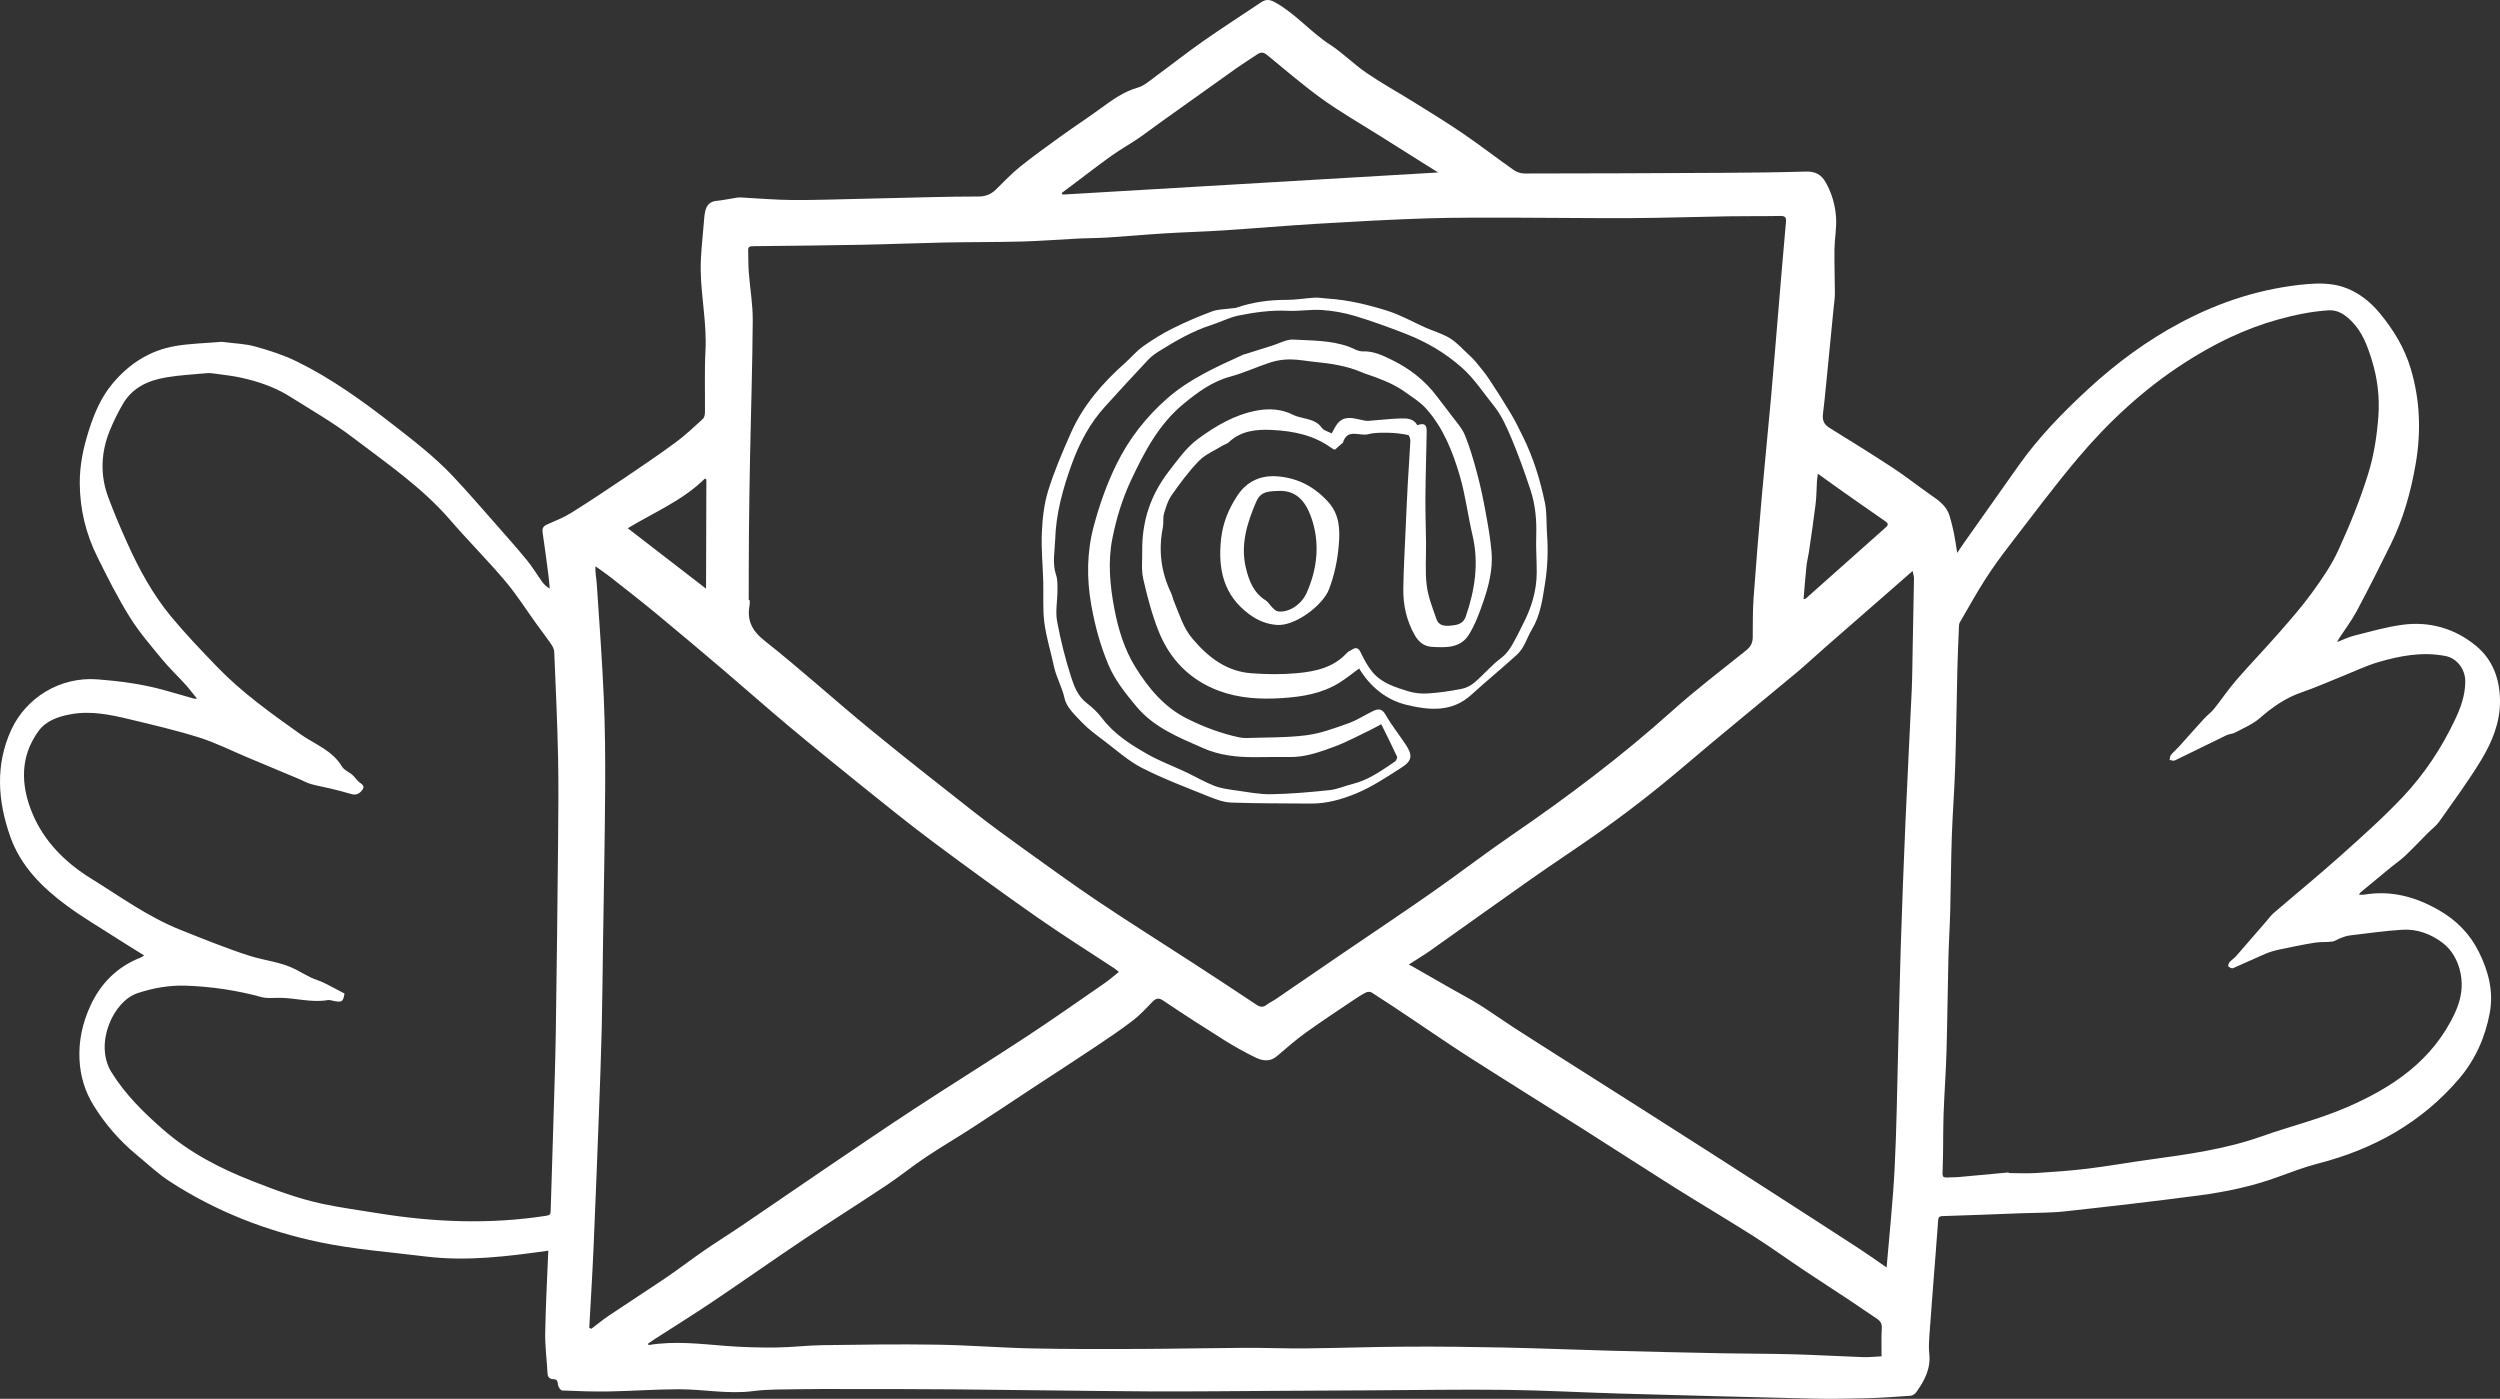
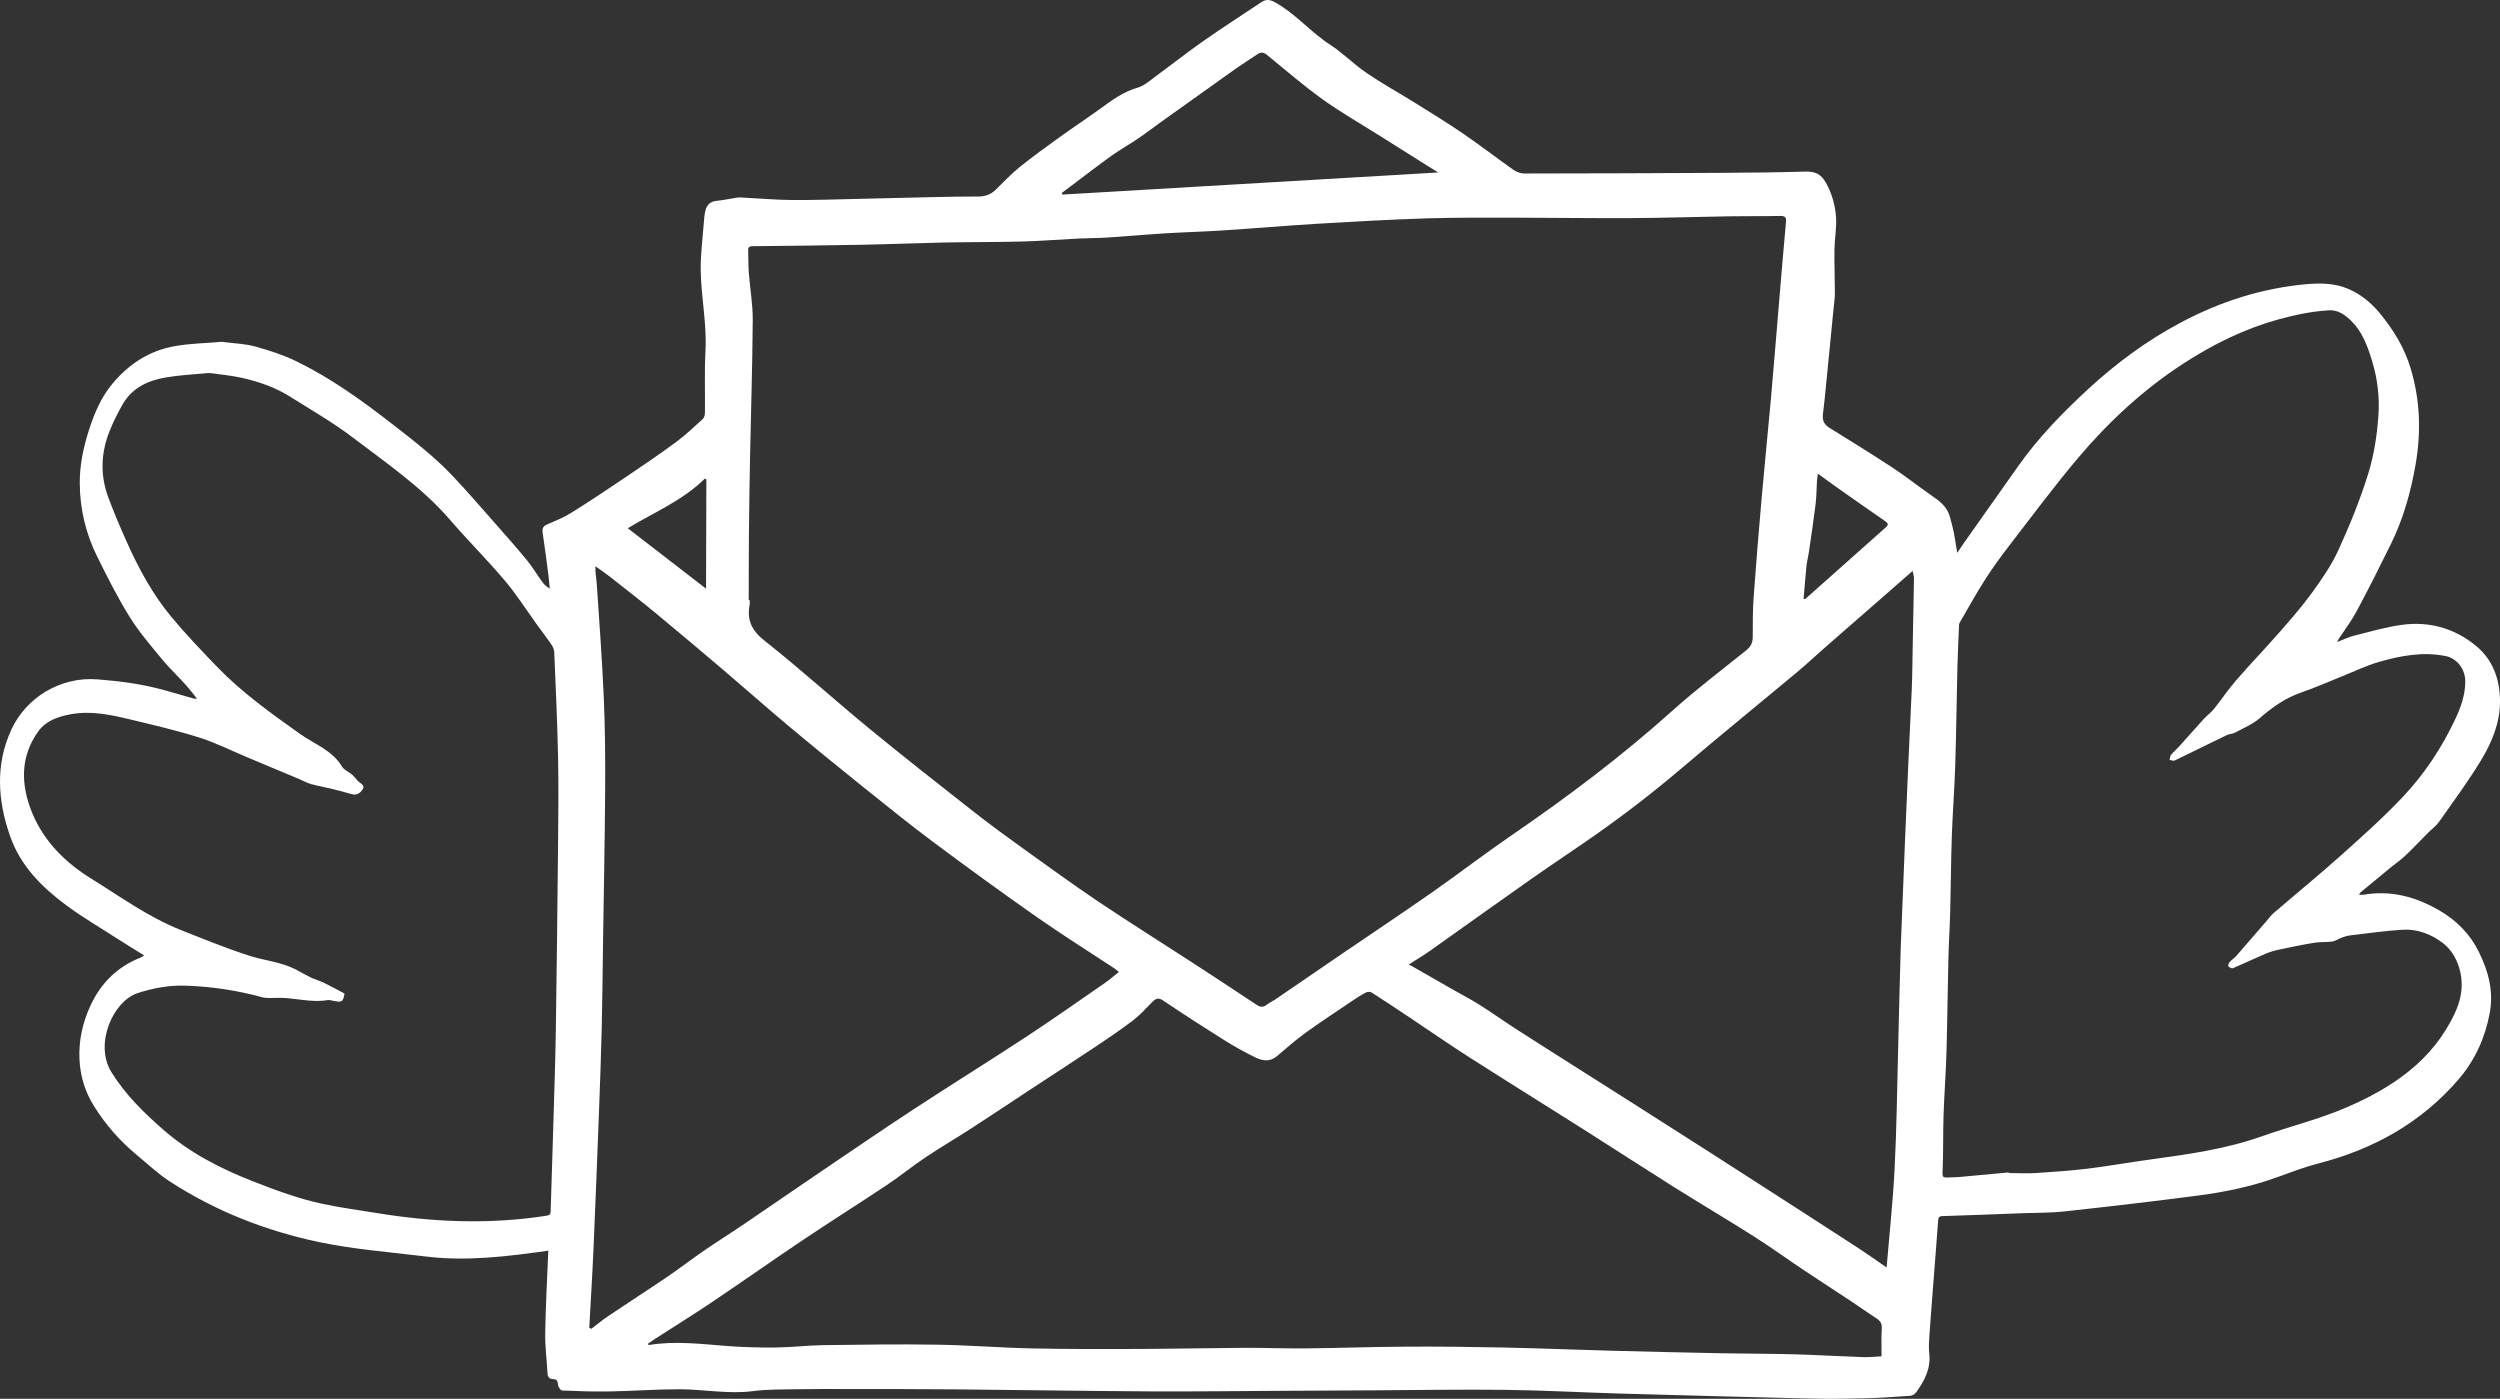
<svg xmlns="http://www.w3.org/2000/svg" width="84px" height="47px" viewBox="0 0 84 47" version="1.1">
  <rect x="0" y="0" width="84" height="47" fill="#333333" stroke="none" />
  <title>A2BDA4E9-5F60-4201-8B7A-2F2C1582569B</title>
  <g id="GOURMIBOX" stroke="none" stroke-width="1" fill="none" fill-rule="evenodd">
    <g transform="translate(-1167, -2356)" fill="#FFFFFF" id="service-client-blanc_ICON">
      <g transform="translate(1167, 2356)" id="service-client-blanc">
-         <path d="M18.423,42.023 C17.059,42.214 15.683,42.39 14.294,42.217 C13.108,42.069 11.91,41.983 10.744,41.739 C8.952,41.364 7.251,40.702 5.704,39.696 C5.307,39.439 4.958,39.106 4.591,38.803 C4.022,38.333 3.542,37.782 3.151,37.153 C2.855,36.676 2.698,36.161 2.671,35.596 C2.64,34.969 2.774,34.378 3.026,33.818 C3.372,33.052 3.93,32.487 4.721,32.176 C4.761,32.16 4.796,32.132 4.844,32.103 C4.54,31.913 4.249,31.736 3.962,31.552 C3.379,31.176 2.777,30.825 2.22,30.412 C1.405,29.807 0.693,29.097 0.343,28.104 C-0.08,26.904 -0.161,25.69 0.382,24.514 C0.871,23.456 2.008,22.725 3.285,22.827 C4.019,22.885 4.741,22.979 5.451,23.17 C5.806,23.265 6.158,23.373 6.512,23.473 C6.535,23.48 6.562,23.474 6.62,23.475 C6.477,23.3 6.358,23.139 6.223,22.991 C5.97,22.711 5.693,22.452 5.453,22.161 C5.073,21.697 4.673,21.239 4.358,20.731 C3.953,20.081 3.608,19.392 3.267,18.704 C2.886,17.935 2.687,17.118 2.68,16.247 C2.675,15.627 2.8,15.045 2.986,14.46 C3.167,13.891 3.395,13.352 3.778,12.892 C4.336,12.223 5.035,11.772 5.894,11.626 C6.399,11.541 6.916,11.53 7.428,11.487 C7.467,11.484 7.507,11.491 7.546,11.496 C7.892,11.542 8.248,11.551 8.58,11.644 C9.054,11.776 9.53,11.929 9.971,12.145 C11.127,12.711 12.168,13.461 13.184,14.251 C13.896,14.804 14.609,15.353 15.228,16.011 C15.709,16.522 16.168,17.054 16.632,17.58 C16.995,17.992 17.36,18.404 17.709,18.828 C17.893,19.053 18.042,19.307 18.212,19.543 C18.276,19.632 18.356,19.709 18.471,19.775 C18.458,19.636 18.449,19.496 18.431,19.358 C18.368,18.872 18.307,18.386 18.233,17.901 C18.211,17.757 18.248,17.681 18.381,17.623 C18.658,17.501 18.942,17.389 19.197,17.229 C19.818,16.842 20.427,16.434 21.034,16.025 C21.597,15.645 22.16,15.264 22.707,14.86 C23.028,14.623 23.32,14.346 23.616,14.076 C23.665,14.032 23.685,13.934 23.686,13.861 C23.694,13.169 23.667,12.476 23.704,11.786 C23.752,10.875 23.557,9.984 23.544,9.082 C23.536,8.56 23.607,8.037 23.646,7.514 C23.657,7.369 23.666,7.222 23.7,7.082 C23.746,6.897 23.853,6.772 24.066,6.75 C24.308,6.726 24.547,6.673 24.788,6.637 C24.846,6.629 24.906,6.636 24.965,6.639 C25.511,6.667 26.056,6.716 26.602,6.72 C27.325,6.726 28.049,6.7 28.773,6.684 C29.624,6.666 30.476,6.642 31.327,6.623 C31.842,6.613 32.356,6.601 32.871,6.603 C33.103,6.605 33.292,6.534 33.458,6.373 C33.723,6.114 33.978,5.842 34.265,5.61 C34.706,5.255 35.167,4.924 35.627,4.592 C36.082,4.265 36.551,3.956 37.005,3.626 C37.384,3.35 37.756,3.08 38.222,2.946 C38.458,2.879 38.662,2.687 38.869,2.536 C39.392,2.154 39.9,1.751 40.431,1.38 C41.07,0.933 41.725,0.511 42.373,0.078 C42.535,-0.03 42.658,-0.024 42.85,0.083 C43.537,0.465 44.038,1.081 44.693,1.503 C45.123,1.781 45.488,2.159 45.912,2.448 C46.43,2.802 46.981,3.105 47.514,3.437 C48.063,3.78 48.617,4.118 49.152,4.483 C49.729,4.878 50.282,5.306 50.854,5.708 C50.955,5.779 51.095,5.83 51.217,5.83 C53.456,5.828 55.695,5.82 57.934,5.807 C58.845,5.802 59.757,5.792 60.668,5.765 C60.985,5.756 61.19,5.85 61.353,6.143 C61.556,6.509 61.663,6.897 61.691,7.299 C61.715,7.654 61.643,8.014 61.638,8.371 C61.631,8.867 61.651,9.363 61.652,9.859 C61.652,10.018 61.627,10.176 61.611,10.335 C61.526,11.208 61.44,12.08 61.354,12.953 C61.322,13.27 61.293,13.587 61.252,13.902 C61.226,14.107 61.277,14.256 61.463,14.371 C62.182,14.816 62.901,15.261 63.608,15.725 C64.043,16.011 64.452,16.338 64.88,16.635 C65.149,16.821 65.412,17.007 65.509,17.343 C65.562,17.525 65.61,17.708 65.648,17.894 C65.69,18.099 65.718,18.308 65.762,18.577 C65.858,18.435 65.917,18.344 65.979,18.256 C66.591,17.389 67.204,16.523 67.816,15.656 C68.493,14.697 69.306,13.862 70.164,13.072 C71.111,12.199 72.14,11.439 73.281,10.834 C74.616,10.124 76.028,9.676 77.531,9.545 C77.918,9.511 78.337,9.519 78.702,9.633 C79.197,9.789 79.621,10.112 79.961,10.524 C80.419,11.08 80.789,11.68 81,12.385 C81.317,13.447 81.353,14.512 81.165,15.597 C81.005,16.527 80.753,17.426 80.338,18.273 C79.964,19.034 79.581,19.792 79.182,20.54 C79.012,20.858 78.789,21.149 78.591,21.452 C78.574,21.478 78.561,21.506 78.525,21.573 C78.743,21.49 78.917,21.403 79.103,21.357 C79.633,21.224 80.162,21.07 80.702,20.995 C81.628,20.867 82.488,21.113 83.204,21.709 C83.751,22.165 83.99,22.801 84,23.529 C84.009,24.273 83.735,24.929 83.369,25.535 C82.937,26.249 82.439,26.922 81.959,27.604 C81.858,27.748 81.707,27.857 81.581,27.983 C81.325,28.241 81.075,28.506 80.812,28.756 C80.664,28.896 80.494,29.011 80.336,29.14 C79.994,29.421 79.654,29.703 79.313,29.985 C79.299,29.997 79.292,30.017 79.263,30.062 C79.329,30.062 79.376,30.069 79.421,30.062 C80.322,29.908 81.14,30.122 81.929,30.571 C82.533,30.915 82.993,31.379 83.295,31.995 C83.61,32.635 83.791,33.308 83.655,34.038 C83.501,34.867 83.161,35.618 82.622,36.249 C81.363,37.722 79.749,38.616 77.89,39.094 C77.425,39.214 76.972,39.388 76.52,39.552 C75.665,39.864 74.779,40.048 73.883,40.167 C72.384,40.364 70.882,40.538 69.379,40.702 C68.895,40.755 68.403,40.747 67.915,40.765 C67.03,40.799 66.144,40.834 65.259,40.861 C65.128,40.865 65.127,40.942 65.12,41.03 C65.093,41.387 65.066,41.745 65.039,42.102 C64.969,43.01 64.896,43.917 64.831,44.824 C64.815,45.043 64.8,45.265 64.823,45.482 C64.88,45.993 64.659,46.399 64.379,46.787 C64.338,46.842 64.257,46.893 64.191,46.898 C63.698,46.933 63.205,46.967 62.711,46.981 C62.118,46.997 61.525,47.007 60.933,46.994 C58.767,46.943 56.602,46.885 54.436,46.824 C53.155,46.787 51.875,46.714 50.595,46.699 C49.096,46.681 47.598,46.707 46.099,46.715 C45.062,46.721 44.025,46.727 42.988,46.732 C41.509,46.739 40.03,46.759 38.551,46.75 C36.385,46.737 34.219,46.701 32.053,46.682 C30.878,46.671 29.703,46.674 28.528,46.672 C27.947,46.671 27.366,46.668 26.786,46.678 C26.291,46.687 25.792,46.678 25.303,46.741 C24.474,46.849 23.658,46.681 22.836,46.679 C22.052,46.678 21.268,46.738 20.483,46.752 C19.951,46.762 19.418,46.743 18.886,46.72 C18.835,46.718 18.756,46.6 18.749,46.529 C18.737,46.412 18.722,46.342 18.586,46.339 C18.465,46.337 18.402,46.27 18.396,46.136 C18.374,45.687 18.311,45.239 18.319,44.791 C18.334,43.875 18.385,42.96 18.423,42.023 Z M25.157,20.163 C25.167,20.163 25.179,20.163 25.189,20.163 C25.189,20.217 25.197,20.272 25.188,20.323 C25.089,20.843 25.263,21.192 25.697,21.534 C26.89,22.477 28.018,23.502 29.194,24.468 C30.349,25.418 31.527,26.341 32.703,27.264 C33.26,27.701 33.832,28.119 34.407,28.532 C35.234,29.127 36.059,29.725 36.904,30.293 C37.937,30.986 38.991,31.647 40.034,32.324 C40.766,32.8 41.497,33.279 42.224,33.763 C42.348,33.845 42.446,33.851 42.563,33.759 C42.651,33.69 42.756,33.645 42.849,33.582 C43.57,33.09 44.288,32.595 45.009,32.104 C46.042,31.399 47.083,30.706 48.108,29.99 C49.018,29.354 49.9,28.674 50.816,28.047 C52.685,26.766 54.49,25.407 56.18,23.891 C56.978,23.175 57.832,22.524 58.669,21.854 C58.819,21.734 58.889,21.606 58.892,21.418 C58.896,20.973 58.889,20.526 58.921,20.083 C59.002,18.956 59.096,17.829 59.194,16.704 C59.291,15.598 59.405,14.493 59.504,13.387 C59.594,12.38 59.674,11.372 59.759,10.365 C59.841,9.398 59.92,8.431 60.008,7.465 C60.023,7.304 59.983,7.253 59.82,7.256 C59.246,7.267 58.671,7.258 58.097,7.268 C56.995,7.285 55.893,7.322 54.79,7.329 C53.522,7.336 52.254,7.315 50.987,7.314 C49.97,7.314 48.953,7.305 47.937,7.337 C46.723,7.376 45.511,7.444 44.299,7.516 C43.225,7.58 42.152,7.674 41.079,7.743 C40.434,7.785 39.787,7.801 39.141,7.841 C38.503,7.88 37.865,7.939 37.226,7.98 C36.897,8.001 36.566,7.998 36.237,8.015 C35.604,8.046 34.973,8.098 34.34,8.115 C33.476,8.138 32.611,8.131 31.747,8.148 C30.817,8.167 29.887,8.206 28.957,8.224 C27.736,8.247 26.515,8.259 25.294,8.272 C25.187,8.273 25.133,8.298 25.138,8.416 C25.149,8.661 25.14,8.907 25.159,9.151 C25.2,9.688 25.296,10.223 25.292,10.759 C25.282,12.285 25.232,13.811 25.202,15.337 C25.185,16.208 25.172,17.079 25.164,17.951 C25.157,18.688 25.159,19.426 25.157,20.163 Z M67.492,39.394 C67.493,39.401 67.495,39.408 67.496,39.415 C67.8,39.416 68.104,39.433 68.406,39.414 C68.986,39.378 69.567,39.337 70.143,39.267 C70.834,39.183 71.52,39.059 72.21,38.965 C73.485,38.789 74.759,38.618 75.982,38.185 C76.927,37.85 77.91,37.611 78.827,37.216 C80.369,36.553 81.739,35.645 82.486,34.034 C82.687,33.602 82.772,33.156 82.671,32.682 C82.587,32.283 82.39,31.926 82.084,31.689 C81.696,31.389 81.222,31.208 80.719,31.239 C80.128,31.276 79.54,31.361 78.951,31.431 C78.85,31.443 78.75,31.48 78.654,31.515 C78.556,31.55 78.465,31.622 78.365,31.636 C78.171,31.663 77.969,31.642 77.776,31.674 C77.374,31.739 76.974,31.822 76.576,31.907 C76.416,31.941 76.256,31.988 76.106,32.052 C75.746,32.206 75.392,32.377 75.03,32.531 C74.991,32.548 74.909,32.508 74.873,32.469 C74.855,32.449 74.884,32.362 74.915,32.326 C74.98,32.252 75.069,32.199 75.134,32.125 C75.473,31.739 75.807,31.349 76.144,30.96 C76.226,30.865 76.3,30.76 76.394,30.679 C77.146,30.032 77.915,29.405 78.654,28.743 C79.369,28.104 80.088,27.463 80.745,26.766 C81.46,26.007 82.036,25.135 82.486,24.187 C82.679,23.779 82.833,23.361 82.833,22.892 C82.834,22.493 82.56,22.119 82.172,22.043 C81.399,21.89 80.649,22.032 79.914,22.247 C79.492,22.37 79.091,22.566 78.68,22.73 C78.234,22.908 77.795,23.105 77.342,23.26 C76.805,23.444 76.359,23.752 75.935,24.124 C75.698,24.332 75.39,24.459 75.107,24.611 C75.018,24.66 74.903,24.66 74.81,24.704 C74.229,24.984 73.653,25.273 73.072,25.552 C73.027,25.573 72.957,25.541 72.899,25.534 C72.913,25.477 72.911,25.407 72.944,25.366 C73.028,25.264 73.131,25.178 73.22,25.08 C73.498,24.772 73.771,24.46 74.051,24.154 C74.157,24.037 74.291,23.943 74.389,23.821 C74.644,23.503 74.872,23.161 75.138,22.854 C75.601,22.32 76.093,21.811 76.559,21.279 C76.946,20.837 77.337,20.393 77.682,19.918 C78.011,19.464 78.338,18.993 78.569,18.486 C78.949,17.655 79.296,16.803 79.568,15.931 C79.764,15.304 79.867,14.635 79.914,13.977 C79.958,13.353 79.886,12.722 79.696,12.108 C79.545,11.617 79.374,11.149 79.005,10.785 C78.797,10.58 78.564,10.408 78.244,10.427 C77.662,10.462 77.097,10.582 76.534,10.738 C75.401,11.053 74.361,11.57 73.381,12.203 C72.028,13.078 70.85,14.169 69.812,15.4 C69.011,16.351 68.268,17.351 67.508,18.336 C67.221,18.708 66.944,19.09 66.691,19.487 C66.394,19.953 66.126,20.439 65.847,20.918 C65.831,20.945 65.824,20.981 65.823,21.013 C65.804,21.479 65.781,21.944 65.769,22.409 C65.743,23.519 65.73,24.63 65.695,25.739 C65.671,26.517 65.609,27.292 65.582,28.069 C65.553,28.919 65.549,29.769 65.527,30.619 C65.513,31.15 65.479,31.68 65.466,32.211 C65.441,33.254 65.432,34.298 65.402,35.342 C65.382,36.045 65.328,36.748 65.304,37.451 C65.284,38.053 65.297,38.657 65.274,39.259 C65.262,39.573 65.242,39.572 65.543,39.56 C65.628,39.556 65.714,39.557 65.8,39.55 C66.364,39.499 66.928,39.446 67.492,39.394 Z M11.576,33.383 C11.526,33.661 11.496,33.682 11.228,33.635 C11.156,33.623 11.081,33.591 11.014,33.603 C10.45,33.701 9.9,33.518 9.341,33.527 C9.157,33.53 8.964,33.55 8.792,33.503 C7.96,33.276 7.116,33.149 6.255,33.119 C5.693,33.099 5.164,33.193 4.626,33.368 C3.794,33.639 3.162,35.082 3.742,36.021 C4.212,36.781 4.832,37.387 5.49,37.961 C6.373,38.732 7.396,39.26 8.482,39.685 C9.257,39.989 10.035,40.28 10.848,40.452 C11.442,40.578 12.044,40.658 12.643,40.756 C14.544,41.067 16.447,41.148 18.358,40.849 C18.475,40.831 18.499,40.797 18.502,40.696 C18.531,39.727 18.564,38.756 18.592,37.786 C18.623,36.729 18.66,35.673 18.676,34.616 C18.708,32.528 18.73,30.441 18.751,28.354 C18.76,27.377 18.771,26.4 18.751,25.424 C18.726,24.248 18.672,23.073 18.622,21.898 C18.618,21.809 18.566,21.713 18.514,21.636 C18.362,21.414 18.196,21.202 18.039,20.984 C17.686,20.496 17.363,19.982 16.975,19.523 C16.382,18.821 15.729,18.17 15.128,17.474 C14.179,16.373 12.988,15.564 11.849,14.697 C11.183,14.19 10.451,13.772 9.741,13.324 C9.234,13.005 8.671,12.815 8.09,12.688 C7.807,12.626 7.518,12.596 7.231,12.556 C7.14,12.543 7.046,12.53 6.955,12.538 C6.496,12.58 6.034,12.604 5.581,12.681 C4.992,12.78 4.459,13.015 4.136,13.561 C3.969,13.845 3.822,14.144 3.696,14.449 C3.391,15.19 3.357,15.95 3.636,16.705 C3.825,17.215 4.038,17.715 4.26,18.211 C4.66,19.104 5.125,19.964 5.749,20.717 C6.235,21.303 6.763,21.854 7.291,22.402 C8.127,23.269 9.102,23.963 10.078,24.658 C10.564,25.004 11.162,25.204 11.494,25.76 C11.565,25.879 11.729,25.939 11.84,26.036 C11.93,26.115 11.993,26.229 12.089,26.295 C12.232,26.394 12.256,26.454 12.139,26.584 C12.048,26.685 11.941,26.722 11.801,26.679 C11.568,26.608 11.331,26.55 11.094,26.492 C10.879,26.44 10.659,26.405 10.447,26.344 C10.309,26.304 10.181,26.23 10.047,26.174 C9.47,25.932 8.893,25.69 8.316,25.449 C7.774,25.222 7.246,24.955 6.689,24.779 C5.922,24.538 5.137,24.356 4.355,24.168 C3.707,24.013 3.053,23.875 2.38,23.998 C1.961,24.074 1.549,24.214 1.295,24.562 C0.669,25.422 0.696,26.374 1.08,27.311 C1.474,28.27 2.198,28.985 3.054,29.515 C4.035,30.122 4.977,30.81 6.058,31.241 C6.824,31.545 7.589,31.859 8.372,32.111 C8.893,32.278 9.451,32.321 9.947,32.579 C10.113,32.666 10.274,32.763 10.443,32.844 C10.584,32.911 10.737,32.951 10.877,33.019 C11.108,33.132 11.334,33.256 11.576,33.383 Z M21.772,45.149 C21.779,45.164 21.786,45.179 21.794,45.194 C22.67,45.047 23.542,45.157 24.416,45.225 C24.968,45.268 25.523,45.281 26.077,45.276 C26.604,45.27 27.131,45.204 27.658,45.197 C28.932,45.179 30.207,45.161 31.481,45.181 C32.549,45.197 33.615,45.285 34.683,45.307 C35.877,45.333 37.072,45.329 38.266,45.325 C39.454,45.32 40.642,45.294 41.83,45.287 C42.509,45.284 43.189,45.313 43.869,45.306 C44.99,45.295 46.112,45.254 47.233,45.248 C48.321,45.241 49.41,45.254 50.498,45.276 C51.719,45.302 52.938,45.352 54.159,45.385 C55.394,45.418 56.629,45.445 57.864,45.47 C58.662,45.486 59.46,45.482 60.258,45.504 C61.036,45.526 61.813,45.572 62.59,45.599 C62.797,45.607 63.005,45.583 63.22,45.573 C63.221,45.246 63.208,44.94 63.228,44.637 C63.239,44.47 63.177,44.382 63.049,44.298 C62.75,44.104 62.46,43.896 62.163,43.699 C61.655,43.362 61.143,43.034 60.637,42.696 C60.065,42.314 59.507,41.91 58.927,41.541 C58.039,40.978 57.133,40.443 56.243,39.884 C55.229,39.246 54.226,38.592 53.215,37.952 C51.93,37.138 50.638,36.336 49.357,35.517 C48.683,35.086 48.026,34.629 47.36,34.185 C46.938,33.903 46.515,33.621 46.087,33.348 C46.041,33.318 45.948,33.321 45.897,33.347 C45.75,33.422 45.61,33.511 45.474,33.604 C44.937,33.966 44.396,34.32 43.871,34.699 C43.534,34.942 43.221,35.218 42.904,35.488 C42.67,35.687 42.419,35.646 42.185,35.532 C41.832,35.361 41.487,35.168 41.153,34.96 C40.458,34.524 39.768,34.08 39.088,33.622 C38.93,33.516 38.841,33.541 38.724,33.66 C38.512,33.875 38.308,34.103 38.07,34.285 C37.671,34.591 37.254,34.873 36.836,35.152 C36.144,35.615 35.444,36.066 34.748,36.523 C34.058,36.977 33.372,37.437 32.679,37.886 C32.158,38.224 31.621,38.538 31.104,38.883 C30.66,39.18 30.244,39.519 29.799,39.816 C28.865,40.439 27.914,41.037 26.981,41.662 C25.961,42.346 24.958,43.055 23.939,43.74 C23.287,44.179 22.619,44.593 21.958,45.019 C21.894,45.06 21.834,45.106 21.772,45.149 Z M19.799,44.612 C19.821,44.624 19.844,44.637 19.866,44.649 C20.064,44.5 20.256,44.341 20.461,44.203 C21.108,43.768 21.764,43.347 22.409,42.909 C22.835,42.619 23.244,42.303 23.669,42.011 C24.088,41.723 24.52,41.455 24.941,41.169 C25.865,40.542 26.784,39.907 27.709,39.28 C28.716,38.598 29.721,37.911 30.739,37.245 C31.985,36.43 33.25,35.645 34.494,34.828 C35.379,34.247 36.244,33.636 37.115,33.034 C37.276,32.923 37.424,32.792 37.595,32.657 C37.533,32.608 37.49,32.568 37.442,32.536 C36.575,31.964 35.694,31.413 34.843,30.817 C33.667,29.994 32.506,29.149 31.355,28.291 C30.544,27.685 29.756,27.048 28.967,26.414 C28.132,25.743 27.301,25.067 26.48,24.379 C25.759,23.776 25.057,23.151 24.341,22.542 C23.582,21.897 22.821,21.254 22.053,20.619 C21.544,20.199 21.022,19.793 20.503,19.385 C20.342,19.259 20.172,19.145 20.006,19.026 C19.996,19.251 20.041,19.445 20.053,19.641 C20.138,20.914 20.233,22.188 20.288,23.462 C20.332,24.485 20.34,25.51 20.333,26.534 C20.322,28.263 20.287,29.991 20.261,31.72 C20.247,32.664 20.24,33.608 20.218,34.552 C20.195,35.502 20.16,36.452 20.124,37.402 C20.066,38.924 20.008,40.446 19.941,41.967 C19.903,42.849 19.847,43.73 19.799,44.612 Z M63.39,42.587 C63.485,41.447 63.604,40.357 63.659,39.263 C63.727,37.936 63.742,36.605 63.777,35.277 C63.807,34.127 63.828,32.977 63.865,31.827 C63.911,30.426 63.962,29.026 64.023,27.625 C64.087,26.146 64.167,24.668 64.234,23.188 C64.256,22.697 64.256,22.205 64.267,21.713 C64.282,20.956 64.298,20.198 64.31,19.441 C64.312,19.364 64.283,19.286 64.264,19.184 C63.939,19.468 63.645,19.725 63.352,19.982 C62.67,20.577 61.986,21.172 61.305,21.769 C60.991,22.043 60.688,22.33 60.367,22.597 C59.078,23.673 57.773,24.731 56.494,25.82 C55.545,26.627 54.56,27.385 53.541,28.098 C52.853,28.58 52.15,29.041 51.463,29.524 C50.326,30.323 49.199,31.134 48.065,31.936 C47.845,32.091 47.614,32.229 47.336,32.408 C47.4,32.442 47.435,32.459 47.469,32.479 C47.899,32.725 48.329,32.972 48.759,33.217 C49.075,33.398 49.398,33.565 49.706,33.758 C50.087,33.996 50.451,34.258 50.828,34.503 C51.377,34.858 51.929,35.208 52.481,35.558 C53.346,36.108 54.212,36.655 55.077,37.205 C55.895,37.725 56.712,38.247 57.528,38.769 C58.185,39.19 58.842,39.612 59.497,40.035 C60.485,40.671 61.473,41.307 62.458,41.948 C62.761,42.145 63.055,42.356 63.39,42.587 Z M35.675,6.483 C35.684,6.501 35.692,6.519 35.701,6.538 C39.892,6.291 44.083,6.045 48.323,5.795 C48.173,5.702 48.059,5.631 47.944,5.559 C47.402,5.218 46.859,4.877 46.317,4.535 C45.685,4.137 45.035,3.765 44.429,3.33 C43.787,2.868 43.185,2.347 42.572,1.846 C42.454,1.749 42.36,1.745 42.24,1.828 C42.006,1.989 41.763,2.136 41.531,2.301 C40.68,2.904 39.831,3.512 38.981,4.119 C38.73,4.299 38.485,4.488 38.23,4.661 C37.941,4.857 37.635,5.027 37.351,5.23 C36.907,5.547 36.476,5.883 36.04,6.21 C35.918,6.301 35.797,6.392 35.675,6.483 Z M61.08,15.916 C61.066,16.031 61.054,16.101 61.049,16.171 C61.034,16.43 61.035,16.69 61.003,16.946 C60.937,17.486 60.856,18.024 60.777,18.562 C60.754,18.718 60.712,18.872 60.696,19.029 C60.658,19.392 60.632,19.756 60.6,20.132 C60.654,20.121 60.663,20.121 60.667,20.118 C61.566,19.318 62.464,18.517 63.364,17.718 C63.467,17.627 63.438,17.578 63.337,17.508 C62.793,17.133 62.253,16.752 61.712,16.371 C61.514,16.232 61.319,16.088 61.08,15.916 Z M23.734,16.112 C23.718,16.101 23.702,16.09 23.686,16.079 C22.933,16.824 21.958,17.222 21.093,17.749 C21.983,18.437 22.849,19.105 23.723,19.779 C23.727,18.557 23.73,17.334 23.734,16.112 Z" id="Shape" />
-         <path d="M45.667,22.461 C45.433,22.631 45.222,22.804 44.992,22.946 C44.405,23.308 43.746,23.413 43.077,23.456 C42.359,23.502 41.645,23.467 40.962,23.214 C39.98,22.851 39.295,22.15 38.914,21.171 C38.697,20.615 38.544,20.028 38.411,19.443 C38.344,19.146 38.383,18.824 38.379,18.513 C38.367,17.517 38.657,16.635 39.267,15.844 C39.571,15.452 39.853,15.043 40.251,14.749 C40.843,14.312 41.479,13.94 42.205,13.799 C42.62,13.718 43.052,13.736 43.452,13.939 C43.548,13.987 43.656,14.013 43.761,14.039 C44.003,14.101 44.246,14.137 44.413,14.375 C44.479,14.47 44.631,14.502 44.745,14.563 C44.809,14.45 44.857,14.344 44.924,14.253 C45.144,13.96 45.436,14.041 45.724,14.104 C45.808,14.123 45.897,14.146 45.981,14.141 C46.339,14.117 46.697,14.069 47.054,14.06 C47.265,14.054 47.497,14.055 47.623,14.287 C47.846,14.204 47.94,14.261 47.937,14.492 C47.926,15.225 47.9,15.957 47.894,16.69 C47.89,17.21 47.909,17.729 47.915,18.249 C47.92,18.726 47.88,19.208 47.939,19.678 C47.987,20.063 48.139,20.437 48.267,20.808 C48.34,21.022 48.54,21.038 48.73,21.023 C48.944,21.005 49.164,20.967 49.246,20.727 C49.556,19.832 49.698,18.924 49.475,17.978 C49.321,17.319 49.239,16.641 49.051,15.994 C48.81,15.17 48.491,14.366 47.908,13.719 C47.714,13.504 47.455,13.347 47.217,13.176 C47.073,13.072 46.918,12.982 46.76,12.903 C46.584,12.816 46.4,12.746 46.217,12.675 C46.059,12.614 45.894,12.569 45.738,12.502 C45.242,12.291 44.719,12.214 44.19,12.161 C43.913,12.134 43.636,12.078 43.358,12.076 C43.139,12.074 42.911,12.106 42.701,12.173 C42.244,12.319 41.804,12.528 41.342,12.653 C40.726,12.819 40.235,13.183 39.757,13.578 C38.936,14.258 38.455,15.175 38.007,16.127 C37.71,16.759 37.51,17.417 37.376,18.092 C37.219,18.88 37.294,19.674 37.444,20.464 C37.577,21.158 37.783,21.825 38.152,22.42 C38.595,23.134 39.129,23.772 39.897,24.152 C40.454,24.428 41.033,24.648 41.641,24.776 C41.727,24.794 41.817,24.8 41.904,24.797 C42.569,24.773 43.24,24.789 43.897,24.704 C44.376,24.642 44.844,24.466 45.305,24.303 C45.591,24.202 45.851,24.027 46.127,23.895 C46.298,23.813 46.432,23.795 46.557,24.017 C46.758,24.372 47.02,24.693 47.244,25.037 C47.466,25.376 47.447,25.561 47.104,25.782 C46.602,26.104 46.096,26.443 45.549,26.667 C45.078,26.86 44.569,27.005 44.042,27 C43.153,26.991 42.263,26.998 41.374,26.967 C41.123,26.958 40.866,26.864 40.628,26.768 C39.87,26.462 39.1,26.174 38.372,25.803 C37.911,25.568 37.511,25.203 37.092,24.887 C36.836,24.694 36.574,24.504 36.354,24.273 C36.126,24.032 35.836,23.769 35.771,23.47 C35.688,23.09 35.492,22.764 35.413,22.393 C35.308,21.9 35.154,21.415 35.09,20.918 C35.031,20.463 35.066,19.995 35.053,19.532 C35.038,18.987 34.982,18.441 35.006,17.898 C35.027,17.424 35.079,16.937 35.218,16.488 C35.424,15.825 35.701,15.182 35.982,14.546 C36.398,13.608 37.056,12.857 37.812,12.187 C38.011,12.011 38.183,11.797 38.397,11.645 C38.713,11.42 39.046,11.213 39.391,11.04 C39.824,10.823 40.27,10.633 40.723,10.464 C40.925,10.388 41.156,10.393 41.374,10.362 C41.435,10.353 41.498,10.355 41.555,10.335 C42.098,10.149 42.654,10.074 43.227,10.076 C43.543,10.077 43.86,10.019 44.176,10.001 C44.317,9.994 44.46,10.023 44.602,10.032 C45.289,10.075 45.947,10.234 46.609,10.44 C47.057,10.581 47.449,10.806 47.867,10.994 C48.15,11.122 48.458,11.205 48.721,11.367 C48.96,11.514 49.152,11.739 49.364,11.932 C49.434,11.996 49.506,12.062 49.566,12.136 C49.724,12.33 49.889,12.521 50.028,12.73 C50.287,13.118 50.536,13.512 50.774,13.913 C50.922,14.161 51.048,14.423 51.176,14.683 C51.524,15.387 51.753,16.135 51.911,16.902 C51.98,17.241 51.954,17.599 51.98,17.949 C52.022,18.507 51.998,19.067 51.911,19.614 C51.828,20.138 51.759,20.671 51.47,21.152 C51.303,21.432 51.218,21.771 50.971,21.996 C50.467,22.456 49.938,22.887 49.434,23.347 C48.779,23.945 48.004,23.861 47.264,23.684 C46.591,23.523 46.045,23.086 45.667,22.461 Z M44.857,15.107 C44.861,15.108 44.839,15.109 44.822,15.101 C44.786,15.083 44.75,15.062 44.717,15.038 C44.127,14.616 43.448,14.482 42.75,14.447 C42.223,14.42 41.701,14.466 41.282,14.864 C41.229,14.914 41.148,14.931 41.084,14.97 C40.814,15.137 40.503,15.263 40.286,15.485 C39.943,15.834 39.65,16.237 39.366,16.64 C39.24,16.819 39.171,17.048 39.109,17.264 C39.068,17.404 39.103,17.565 39.074,17.71 C38.918,18.476 39.007,19.208 39.342,19.911 C39.389,20.01 39.409,20.121 39.452,20.223 C39.63,20.647 39.757,21.093 40.064,21.457 C40.593,22.083 41.208,22.559 42.041,22.621 C42.555,22.66 43.077,22.666 43.589,22.618 C44.2,22.561 44.805,22.432 45.256,21.938 C45.301,21.889 45.37,21.864 45.428,21.827 C45.567,21.739 45.646,21.769 45.723,21.929 C45.831,22.156 45.953,22.385 46.111,22.577 C46.421,22.954 46.876,23.09 47.316,23.226 C47.525,23.29 47.757,23.315 47.975,23.3 C48.351,23.276 48.728,23.221 49.099,23.148 C49.256,23.118 49.421,23.037 49.543,22.932 C49.85,22.67 50.114,22.352 50.435,22.111 C50.701,21.913 50.824,21.639 50.971,21.37 C51.041,21.243 51.098,21.11 51.166,20.982 C51.451,20.437 51.631,19.862 51.634,19.24 C51.636,18.832 51.603,18.423 51.617,18.015 C51.635,17.483 51.59,16.96 51.423,16.458 C51.23,15.875 51.023,15.294 50.785,14.728 C50.622,14.342 50.445,13.942 50.185,13.623 C49.838,13.195 49.541,12.727 49.117,12.351 C48.552,11.85 47.924,11.487 47.237,11.218 C46.674,10.998 46.104,10.791 45.525,10.616 C45.17,10.509 44.796,10.442 44.426,10.417 C44.044,10.39 43.657,10.461 43.273,10.443 C42.711,10.415 42.161,10.493 41.616,10.602 C41.301,10.666 41.004,10.824 40.694,10.923 C40.059,11.127 39.489,11.461 38.927,11.812 C38.8,11.891 38.677,11.984 38.574,12.093 C38.087,12.612 37.604,13.136 37.126,13.664 C36.621,14.221 36.271,14.878 36.016,15.582 C35.718,16.403 35.481,17.244 35.454,18.128 C35.441,18.525 35.35,18.923 35.485,19.323 C35.538,19.481 35.531,19.665 35.531,19.837 C35.53,20.184 35.457,20.541 35.518,20.874 C35.637,21.518 35.799,22.158 36,22.78 C36.098,23.083 36.227,23.4 36.505,23.616 C36.696,23.764 36.881,23.935 37.027,24.128 C37.442,24.676 38.003,25.028 38.579,25.353 C38.982,25.58 39.42,25.742 39.839,25.94 C40.159,26.091 40.467,26.273 40.795,26.401 C41.017,26.489 41.263,26.52 41.502,26.554 C41.905,26.611 42.312,26.693 42.715,26.686 C43.372,26.675 44.029,26.616 44.682,26.547 C44.942,26.519 45.192,26.404 45.449,26.341 C45.984,26.209 46.421,25.889 46.869,25.59 C46.912,25.56 46.957,25.459 46.939,25.42 C46.773,25.059 46.593,24.705 46.41,24.334 C46.262,24.411 46.132,24.485 45.997,24.55 C45.61,24.733 45.232,24.942 44.832,25.088 C44.355,25.263 43.872,25.442 43.35,25.436 C42.942,25.431 42.534,25.439 42.126,25.44 C41.538,25.443 40.96,25.374 40.416,25.133 C39.606,24.775 38.776,24.45 38.179,23.733 C37.817,23.298 37.462,22.857 37.241,22.331 C36.972,21.693 36.791,21.027 36.669,20.341 C36.509,19.446 36.516,18.556 36.749,17.683 C36.941,16.964 37.187,16.262 37.519,15.589 C37.942,14.73 38.521,13.998 39.224,13.382 C39.97,12.728 40.875,12.327 41.768,11.919 C41.799,11.905 41.834,11.9 41.866,11.89 C42.164,11.796 42.462,11.7 42.76,11.608 C42.992,11.536 43.229,11.397 43.457,11.41 C44.078,11.446 44.71,11.431 45.311,11.646 C45.47,11.703 45.633,11.813 45.79,11.806 C46.15,11.792 46.46,11.943 46.757,12.088 C47.354,12.379 47.88,12.779 48.285,13.326 C48.445,13.541 48.615,13.748 48.773,13.964 C48.93,14.177 49.122,14.379 49.22,14.619 C49.39,15.036 49.516,15.475 49.633,15.913 C49.745,16.332 49.834,16.759 49.913,17.186 C49.995,17.632 50.076,18.081 50.115,18.533 C50.166,19.123 50.021,19.693 49.83,20.243 C49.701,20.615 49.56,20.994 49.355,21.324 C49.066,21.787 48.575,21.76 48.105,21.734 C47.838,21.719 47.656,21.552 47.538,21.346 C47.262,20.864 47.142,20.327 47.151,19.772 C47.162,19.08 47.203,18.388 47.233,17.695 C47.254,17.212 47.275,16.728 47.302,16.244 C47.328,15.767 47.365,15.29 47.388,14.813 C47.391,14.746 47.35,14.623 47.313,14.616 C47.097,14.574 46.877,14.544 46.657,14.541 C46.427,14.537 46.188,14.533 45.969,14.59 C45.682,14.665 45.269,14.378 45.121,14.877 C45.119,14.887 45.099,14.892 45.089,14.901 C45.021,14.961 44.953,15.022 44.857,15.107 Z" id="Shape" />
-         <path d="M42.861,16.002 C43.551,16.041 44.121,16.317 44.614,16.849 C45.016,17.283 45.026,17.797 44.983,18.314 C44.941,18.818 44.839,19.317 44.654,19.801 C44.451,20.334 43.513,21.052 42.891,20.997 C42.543,20.966 42.263,20.85 41.982,20.644 C41.119,20.013 40.913,19.137 41.03,18.093 C41.091,17.547 41.297,17.074 41.58,16.647 C41.876,16.198 42.322,15.975 42.861,16.002 Z M42.909,16.497 C42.497,16.507 42.329,16.575 42.2,16.878 C41.904,17.572 41.679,18.289 41.857,19.063 C41.96,19.507 42.122,19.922 42.528,20.173 C42.613,20.225 42.666,20.331 42.741,20.404 C42.798,20.458 42.861,20.528 42.929,20.54 C43.273,20.6 43.719,20.335 43.903,19.921 C44.272,19.094 44.357,18.218 44.051,17.365 C43.851,16.811 43.524,16.451 42.909,16.497 Z" id="Shape" />
+         <path d="M18.423,42.023 C17.059,42.214 15.683,42.39 14.294,42.217 C13.108,42.069 11.91,41.983 10.744,41.739 C8.952,41.364 7.251,40.702 5.704,39.696 C5.307,39.439 4.958,39.106 4.591,38.803 C4.022,38.333 3.542,37.782 3.151,37.153 C2.855,36.676 2.698,36.161 2.671,35.596 C2.64,34.969 2.774,34.378 3.026,33.818 C3.372,33.052 3.93,32.487 4.721,32.176 C4.761,32.16 4.796,32.132 4.844,32.103 C4.54,31.913 4.249,31.736 3.962,31.552 C3.379,31.176 2.777,30.825 2.22,30.412 C1.405,29.807 0.693,29.097 0.343,28.104 C-0.08,26.904 -0.161,25.69 0.382,24.514 C0.871,23.456 2.008,22.725 3.285,22.827 C4.019,22.885 4.741,22.979 5.451,23.17 C5.806,23.265 6.158,23.373 6.512,23.473 C6.535,23.48 6.562,23.474 6.62,23.475 C6.477,23.3 6.358,23.139 6.223,22.991 C5.97,22.711 5.693,22.452 5.453,22.161 C5.073,21.697 4.673,21.239 4.358,20.731 C3.953,20.081 3.608,19.392 3.267,18.704 C2.886,17.935 2.687,17.118 2.68,16.247 C2.675,15.627 2.8,15.045 2.986,14.46 C3.167,13.891 3.395,13.352 3.778,12.892 C4.336,12.223 5.035,11.772 5.894,11.626 C6.399,11.541 6.916,11.53 7.428,11.487 C7.467,11.484 7.507,11.491 7.546,11.496 C7.892,11.542 8.248,11.551 8.58,11.644 C9.054,11.776 9.53,11.929 9.971,12.145 C11.127,12.711 12.168,13.461 13.184,14.251 C13.896,14.804 14.609,15.353 15.228,16.011 C15.709,16.522 16.168,17.054 16.632,17.58 C16.995,17.992 17.36,18.404 17.709,18.828 C17.893,19.053 18.042,19.307 18.212,19.543 C18.276,19.632 18.356,19.709 18.471,19.775 C18.458,19.636 18.449,19.496 18.431,19.358 C18.368,18.872 18.307,18.386 18.233,17.901 C18.211,17.757 18.248,17.681 18.381,17.623 C18.658,17.501 18.942,17.389 19.197,17.229 C19.818,16.842 20.427,16.434 21.034,16.025 C21.597,15.645 22.16,15.264 22.707,14.86 C23.028,14.623 23.32,14.346 23.616,14.076 C23.665,14.032 23.685,13.934 23.686,13.861 C23.694,13.169 23.667,12.476 23.704,11.786 C23.752,10.875 23.557,9.984 23.544,9.082 C23.536,8.56 23.607,8.037 23.646,7.514 C23.657,7.369 23.666,7.222 23.7,7.082 C23.746,6.897 23.853,6.772 24.066,6.75 C24.308,6.726 24.547,6.673 24.788,6.637 C24.846,6.629 24.906,6.636 24.965,6.639 C25.511,6.667 26.056,6.716 26.602,6.72 C27.325,6.726 28.049,6.7 28.773,6.684 C29.624,6.666 30.476,6.642 31.327,6.623 C31.842,6.613 32.356,6.601 32.871,6.603 C33.103,6.605 33.292,6.534 33.458,6.373 C33.723,6.114 33.978,5.842 34.265,5.61 C34.706,5.255 35.167,4.924 35.627,4.592 C36.082,4.265 36.551,3.956 37.005,3.626 C37.384,3.35 37.756,3.08 38.222,2.946 C38.458,2.879 38.662,2.687 38.869,2.536 C39.392,2.154 39.9,1.751 40.431,1.38 C41.07,0.933 41.725,0.511 42.373,0.078 C42.535,-0.03 42.658,-0.024 42.85,0.083 C43.537,0.465 44.038,1.081 44.693,1.503 C45.123,1.781 45.488,2.159 45.912,2.448 C46.43,2.802 46.981,3.105 47.514,3.437 C48.063,3.78 48.617,4.118 49.152,4.483 C49.729,4.878 50.282,5.306 50.854,5.708 C50.955,5.779 51.095,5.83 51.217,5.83 C53.456,5.828 55.695,5.82 57.934,5.807 C58.845,5.802 59.757,5.792 60.668,5.765 C60.985,5.756 61.19,5.85 61.353,6.143 C61.556,6.509 61.663,6.897 61.691,7.299 C61.715,7.654 61.643,8.014 61.638,8.371 C61.631,8.867 61.651,9.363 61.652,9.859 C61.652,10.018 61.627,10.176 61.611,10.335 C61.526,11.208 61.44,12.08 61.354,12.953 C61.322,13.27 61.293,13.587 61.252,13.902 C61.226,14.107 61.277,14.256 61.463,14.371 C62.182,14.816 62.901,15.261 63.608,15.725 C64.043,16.011 64.452,16.338 64.88,16.635 C65.149,16.821 65.412,17.007 65.509,17.343 C65.562,17.525 65.61,17.708 65.648,17.894 C65.69,18.099 65.718,18.308 65.762,18.577 C65.858,18.435 65.917,18.344 65.979,18.256 C66.591,17.389 67.204,16.523 67.816,15.656 C68.493,14.697 69.306,13.862 70.164,13.072 C71.111,12.199 72.14,11.439 73.281,10.834 C74.616,10.124 76.028,9.676 77.531,9.545 C77.918,9.511 78.337,9.519 78.702,9.633 C79.197,9.789 79.621,10.112 79.961,10.524 C80.419,11.08 80.789,11.68 81,12.385 C81.317,13.447 81.353,14.512 81.165,15.597 C81.005,16.527 80.753,17.426 80.338,18.273 C79.964,19.034 79.581,19.792 79.182,20.54 C79.012,20.858 78.789,21.149 78.591,21.452 C78.574,21.478 78.561,21.506 78.525,21.573 C78.743,21.49 78.917,21.403 79.103,21.357 C79.633,21.224 80.162,21.07 80.702,20.995 C81.628,20.867 82.488,21.113 83.204,21.709 C83.751,22.165 83.99,22.801 84,23.529 C84.009,24.273 83.735,24.929 83.369,25.535 C82.937,26.249 82.439,26.922 81.959,27.604 C81.858,27.748 81.707,27.857 81.581,27.983 C81.325,28.241 81.075,28.506 80.812,28.756 C80.664,28.896 80.494,29.011 80.336,29.14 C79.994,29.421 79.654,29.703 79.313,29.985 C79.299,29.997 79.292,30.017 79.263,30.062 C79.329,30.062 79.376,30.069 79.421,30.062 C80.322,29.908 81.14,30.122 81.929,30.571 C82.533,30.915 82.993,31.379 83.295,31.995 C83.61,32.635 83.791,33.308 83.655,34.038 C83.501,34.867 83.161,35.618 82.622,36.249 C81.363,37.722 79.749,38.616 77.89,39.094 C77.425,39.214 76.972,39.388 76.52,39.552 C75.665,39.864 74.779,40.048 73.883,40.167 C72.384,40.364 70.882,40.538 69.379,40.702 C68.895,40.755 68.403,40.747 67.915,40.765 C67.03,40.799 66.144,40.834 65.259,40.861 C65.128,40.865 65.127,40.942 65.12,41.03 C65.093,41.387 65.066,41.745 65.039,42.102 C64.969,43.01 64.896,43.917 64.831,44.824 C64.815,45.043 64.8,45.265 64.823,45.482 C64.88,45.993 64.659,46.399 64.379,46.787 C64.338,46.842 64.257,46.893 64.191,46.898 C63.698,46.933 63.205,46.967 62.711,46.981 C62.118,46.997 61.525,47.007 60.933,46.994 C58.767,46.943 56.602,46.885 54.436,46.824 C53.155,46.787 51.875,46.714 50.595,46.699 C49.096,46.681 47.598,46.707 46.099,46.715 C45.062,46.721 44.025,46.727 42.988,46.732 C41.509,46.739 40.03,46.759 38.551,46.75 C36.385,46.737 34.219,46.701 32.053,46.682 C30.878,46.671 29.703,46.674 28.528,46.672 C27.947,46.671 27.366,46.668 26.786,46.678 C26.291,46.687 25.792,46.678 25.303,46.741 C24.474,46.849 23.658,46.681 22.836,46.679 C22.052,46.678 21.268,46.738 20.483,46.752 C19.951,46.762 19.418,46.743 18.886,46.72 C18.835,46.718 18.756,46.6 18.749,46.529 C18.737,46.412 18.722,46.342 18.586,46.339 C18.465,46.337 18.402,46.27 18.396,46.136 C18.374,45.687 18.311,45.239 18.319,44.791 C18.334,43.875 18.385,42.96 18.423,42.023 Z M25.157,20.163 C25.167,20.163 25.179,20.163 25.189,20.163 C25.189,20.217 25.197,20.272 25.188,20.323 C25.089,20.843 25.263,21.192 25.697,21.534 C26.89,22.477 28.018,23.502 29.194,24.468 C30.349,25.418 31.527,26.341 32.703,27.264 C33.26,27.701 33.832,28.119 34.407,28.532 C35.234,29.127 36.059,29.725 36.904,30.293 C37.937,30.986 38.991,31.647 40.034,32.324 C40.766,32.8 41.497,33.279 42.224,33.763 C42.348,33.845 42.446,33.851 42.563,33.759 C42.651,33.69 42.756,33.645 42.849,33.582 C43.57,33.09 44.288,32.595 45.009,32.104 C46.042,31.399 47.083,30.706 48.108,29.99 C49.018,29.354 49.9,28.674 50.816,28.047 C52.685,26.766 54.49,25.407 56.18,23.891 C56.978,23.175 57.832,22.524 58.669,21.854 C58.819,21.734 58.889,21.606 58.892,21.418 C58.896,20.973 58.889,20.526 58.921,20.083 C59.002,18.956 59.096,17.829 59.194,16.704 C59.291,15.598 59.405,14.493 59.504,13.387 C59.594,12.38 59.674,11.372 59.759,10.365 C59.841,9.398 59.92,8.431 60.008,7.465 C60.023,7.304 59.983,7.253 59.82,7.256 C59.246,7.267 58.671,7.258 58.097,7.268 C56.995,7.285 55.893,7.322 54.79,7.329 C53.522,7.336 52.254,7.315 50.987,7.314 C49.97,7.314 48.953,7.305 47.937,7.337 C46.723,7.376 45.511,7.444 44.299,7.516 C43.225,7.58 42.152,7.674 41.079,7.743 C40.434,7.785 39.787,7.801 39.141,7.841 C38.503,7.88 37.865,7.939 37.226,7.98 C36.897,8.001 36.566,7.998 36.237,8.015 C35.604,8.046 34.973,8.098 34.34,8.115 C33.476,8.138 32.611,8.131 31.747,8.148 C30.817,8.167 29.887,8.206 28.957,8.224 C27.736,8.247 26.515,8.259 25.294,8.272 C25.187,8.273 25.133,8.298 25.138,8.416 C25.149,8.661 25.14,8.907 25.159,9.151 C25.2,9.688 25.296,10.223 25.292,10.759 C25.282,12.285 25.232,13.811 25.202,15.337 C25.185,16.208 25.172,17.079 25.164,17.951 C25.157,18.688 25.159,19.426 25.157,20.163 Z M67.492,39.394 C67.493,39.401 67.495,39.408 67.496,39.415 C67.8,39.416 68.104,39.433 68.406,39.414 C68.986,39.378 69.567,39.337 70.143,39.267 C70.834,39.183 71.52,39.059 72.21,38.965 C73.485,38.789 74.759,38.618 75.982,38.185 C76.927,37.85 77.91,37.611 78.827,37.216 C80.369,36.553 81.739,35.645 82.486,34.034 C82.687,33.602 82.772,33.156 82.671,32.682 C82.587,32.283 82.39,31.926 82.084,31.689 C81.696,31.389 81.222,31.208 80.719,31.239 C80.128,31.276 79.54,31.361 78.951,31.431 C78.85,31.443 78.75,31.48 78.654,31.515 C78.556,31.55 78.465,31.622 78.365,31.636 C78.171,31.663 77.969,31.642 77.776,31.674 C77.374,31.739 76.974,31.822 76.576,31.907 C76.416,31.941 76.256,31.988 76.106,32.052 C75.746,32.206 75.392,32.377 75.03,32.531 C74.991,32.548 74.909,32.508 74.873,32.469 C74.855,32.449 74.884,32.362 74.915,32.326 C74.98,32.252 75.069,32.199 75.134,32.125 C75.473,31.739 75.807,31.349 76.144,30.96 C76.226,30.865 76.3,30.76 76.394,30.679 C77.146,30.032 77.915,29.405 78.654,28.743 C79.369,28.104 80.088,27.463 80.745,26.766 C81.46,26.007 82.036,25.135 82.486,24.187 C82.679,23.779 82.833,23.361 82.833,22.892 C82.834,22.493 82.56,22.119 82.172,22.043 C81.399,21.89 80.649,22.032 79.914,22.247 C79.492,22.37 79.091,22.566 78.68,22.73 C78.234,22.908 77.795,23.105 77.342,23.26 C76.805,23.444 76.359,23.752 75.935,24.124 C75.698,24.332 75.39,24.459 75.107,24.611 C75.018,24.66 74.903,24.66 74.81,24.704 C74.229,24.984 73.653,25.273 73.072,25.552 C73.027,25.573 72.957,25.541 72.899,25.534 C72.913,25.477 72.911,25.407 72.944,25.366 C73.028,25.264 73.131,25.178 73.22,25.08 C73.498,24.772 73.771,24.46 74.051,24.154 C74.157,24.037 74.291,23.943 74.389,23.821 C74.644,23.503 74.872,23.161 75.138,22.854 C75.601,22.32 76.093,21.811 76.559,21.279 C76.946,20.837 77.337,20.393 77.682,19.918 C78.011,19.464 78.338,18.993 78.569,18.486 C78.949,17.655 79.296,16.803 79.568,15.931 C79.764,15.304 79.867,14.635 79.914,13.977 C79.958,13.353 79.886,12.722 79.696,12.108 C79.545,11.617 79.374,11.149 79.005,10.785 C78.797,10.58 78.564,10.408 78.244,10.427 C77.662,10.462 77.097,10.582 76.534,10.738 C75.401,11.053 74.361,11.57 73.381,12.203 C72.028,13.078 70.85,14.169 69.812,15.4 C69.011,16.351 68.268,17.351 67.508,18.336 C67.221,18.708 66.944,19.09 66.691,19.487 C66.394,19.953 66.126,20.439 65.847,20.918 C65.831,20.945 65.824,20.981 65.823,21.013 C65.804,21.479 65.781,21.944 65.769,22.409 C65.743,23.519 65.73,24.63 65.695,25.739 C65.671,26.517 65.609,27.292 65.582,28.069 C65.553,28.919 65.549,29.769 65.527,30.619 C65.513,31.15 65.479,31.68 65.466,32.211 C65.441,33.254 65.432,34.298 65.402,35.342 C65.382,36.045 65.328,36.748 65.304,37.451 C65.284,38.053 65.297,38.657 65.274,39.259 C65.262,39.573 65.242,39.572 65.543,39.56 C65.628,39.556 65.714,39.557 65.8,39.55 C66.364,39.499 66.928,39.446 67.492,39.394 Z M11.576,33.383 C11.526,33.661 11.496,33.682 11.228,33.635 C11.156,33.623 11.081,33.591 11.014,33.603 C10.45,33.701 9.9,33.518 9.341,33.527 C9.157,33.53 8.964,33.55 8.792,33.503 C7.96,33.276 7.116,33.149 6.255,33.119 C5.693,33.099 5.164,33.193 4.626,33.368 C3.794,33.639 3.162,35.082 3.742,36.021 C4.212,36.781 4.832,37.387 5.49,37.961 C6.373,38.732 7.396,39.26 8.482,39.685 C9.257,39.989 10.035,40.28 10.848,40.452 C11.442,40.578 12.044,40.658 12.643,40.756 C14.544,41.067 16.447,41.148 18.358,40.849 C18.475,40.831 18.499,40.797 18.502,40.696 C18.531,39.727 18.564,38.756 18.592,37.786 C18.623,36.729 18.66,35.673 18.676,34.616 C18.708,32.528 18.73,30.441 18.751,28.354 C18.76,27.377 18.771,26.4 18.751,25.424 C18.726,24.248 18.672,23.073 18.622,21.898 C18.618,21.809 18.566,21.713 18.514,21.636 C18.362,21.414 18.196,21.202 18.039,20.984 C17.686,20.496 17.363,19.982 16.975,19.523 C16.382,18.821 15.729,18.17 15.128,17.474 C14.179,16.373 12.988,15.564 11.849,14.697 C11.183,14.19 10.451,13.772 9.741,13.324 C9.234,13.005 8.671,12.815 8.09,12.688 C7.807,12.626 7.518,12.596 7.231,12.556 C7.14,12.543 7.046,12.53 6.955,12.538 C6.496,12.58 6.034,12.604 5.581,12.681 C4.992,12.78 4.459,13.015 4.136,13.561 C3.969,13.845 3.822,14.144 3.696,14.449 C3.391,15.19 3.357,15.95 3.636,16.705 C3.825,17.215 4.038,17.715 4.26,18.211 C4.66,19.104 5.125,19.964 5.749,20.717 C6.235,21.303 6.763,21.854 7.291,22.402 C8.127,23.269 9.102,23.963 10.078,24.658 C10.564,25.004 11.162,25.204 11.494,25.76 C11.565,25.879 11.729,25.939 11.84,26.036 C11.93,26.115 11.993,26.229 12.089,26.295 C12.232,26.394 12.256,26.454 12.139,26.584 C12.048,26.685 11.941,26.722 11.801,26.679 C11.568,26.608 11.331,26.55 11.094,26.492 C10.879,26.44 10.659,26.405 10.447,26.344 C10.309,26.304 10.181,26.23 10.047,26.174 C9.47,25.932 8.893,25.69 8.316,25.449 C7.774,25.222 7.246,24.955 6.689,24.779 C5.922,24.538 5.137,24.356 4.355,24.168 C3.707,24.013 3.053,23.875 2.38,23.998 C1.961,24.074 1.549,24.214 1.295,24.562 C0.669,25.422 0.696,26.374 1.08,27.311 C1.474,28.27 2.198,28.985 3.054,29.515 C4.035,30.122 4.977,30.81 6.058,31.241 C6.824,31.545 7.589,31.859 8.372,32.111 C8.893,32.278 9.451,32.321 9.947,32.579 C10.113,32.666 10.274,32.763 10.443,32.844 C10.584,32.911 10.737,32.951 10.877,33.019 C11.108,33.132 11.334,33.256 11.576,33.383 Z M21.772,45.149 C21.779,45.164 21.786,45.179 21.794,45.194 C22.67,45.047 23.542,45.157 24.416,45.225 C24.968,45.268 25.523,45.281 26.077,45.276 C26.604,45.27 27.131,45.204 27.658,45.197 C28.932,45.179 30.207,45.161 31.481,45.181 C32.549,45.197 33.615,45.285 34.683,45.307 C35.877,45.333 37.072,45.329 38.266,45.325 C39.454,45.32 40.642,45.294 41.83,45.287 C42.509,45.284 43.189,45.313 43.869,45.306 C44.99,45.295 46.112,45.254 47.233,45.248 C48.321,45.241 49.41,45.254 50.498,45.276 C51.719,45.302 52.938,45.352 54.159,45.385 C55.394,45.418 56.629,45.445 57.864,45.47 C58.662,45.486 59.46,45.482 60.258,45.504 C61.036,45.526 61.813,45.572 62.59,45.599 C62.797,45.607 63.005,45.583 63.22,45.573 C63.221,45.246 63.208,44.94 63.228,44.637 C63.239,44.47 63.177,44.382 63.049,44.298 C62.75,44.104 62.46,43.896 62.163,43.699 C61.655,43.362 61.143,43.034 60.637,42.696 C60.065,42.314 59.507,41.91 58.927,41.541 C58.039,40.978 57.133,40.443 56.243,39.884 C55.229,39.246 54.226,38.592 53.215,37.952 C51.93,37.138 50.638,36.336 49.357,35.517 C48.683,35.086 48.026,34.629 47.36,34.185 C46.938,33.903 46.515,33.621 46.087,33.348 C46.041,33.318 45.948,33.321 45.897,33.347 C45.75,33.422 45.61,33.511 45.474,33.604 C44.937,33.966 44.396,34.32 43.871,34.699 C43.534,34.942 43.221,35.218 42.904,35.488 C42.67,35.687 42.419,35.646 42.185,35.532 C41.832,35.361 41.487,35.168 41.153,34.96 C40.458,34.524 39.768,34.08 39.088,33.622 C38.93,33.516 38.841,33.541 38.724,33.66 C38.512,33.875 38.308,34.103 38.07,34.285 C37.671,34.591 37.254,34.873 36.836,35.152 C36.144,35.615 35.444,36.066 34.748,36.523 C34.058,36.977 33.372,37.437 32.679,37.886 C32.158,38.224 31.621,38.538 31.104,38.883 C30.66,39.18 30.244,39.519 29.799,39.816 C28.865,40.439 27.914,41.037 26.981,41.662 C25.961,42.346 24.958,43.055 23.939,43.74 C23.287,44.179 22.619,44.593 21.958,45.019 C21.894,45.06 21.834,45.106 21.772,45.149 Z M19.799,44.612 C19.821,44.624 19.844,44.637 19.866,44.649 C20.064,44.5 20.256,44.341 20.461,44.203 C21.108,43.768 21.764,43.347 22.409,42.909 C22.835,42.619 23.244,42.303 23.669,42.011 C24.088,41.723 24.52,41.455 24.941,41.169 C25.865,40.542 26.784,39.907 27.709,39.28 C28.716,38.598 29.721,37.911 30.739,37.245 C31.985,36.43 33.25,35.645 34.494,34.828 C35.379,34.247 36.244,33.636 37.115,33.034 C37.276,32.923 37.424,32.792 37.595,32.657 C37.533,32.608 37.49,32.568 37.442,32.536 C36.575,31.964 35.694,31.413 34.843,30.817 C33.667,29.994 32.506,29.149 31.355,28.291 C30.544,27.685 29.756,27.048 28.967,26.414 C28.132,25.743 27.301,25.067 26.48,24.379 C25.759,23.776 25.057,23.151 24.341,22.542 C23.582,21.897 22.821,21.254 22.053,20.619 C21.544,20.199 21.022,19.793 20.503,19.385 C20.342,19.259 20.172,19.145 20.006,19.026 C19.996,19.251 20.041,19.445 20.053,19.641 C20.138,20.914 20.233,22.188 20.288,23.462 C20.332,24.485 20.34,25.51 20.333,26.534 C20.322,28.263 20.287,29.991 20.261,31.72 C20.247,32.664 20.24,33.608 20.218,34.552 C20.195,35.502 20.16,36.452 20.124,37.402 C20.066,38.924 20.008,40.446 19.941,41.967 C19.903,42.849 19.847,43.73 19.799,44.612 Z M63.39,42.587 C63.485,41.447 63.604,40.357 63.659,39.263 C63.727,37.936 63.742,36.605 63.777,35.277 C63.807,34.127 63.828,32.977 63.865,31.827 C64.087,26.146 64.167,24.668 64.234,23.188 C64.256,22.697 64.256,22.205 64.267,21.713 C64.282,20.956 64.298,20.198 64.31,19.441 C64.312,19.364 64.283,19.286 64.264,19.184 C63.939,19.468 63.645,19.725 63.352,19.982 C62.67,20.577 61.986,21.172 61.305,21.769 C60.991,22.043 60.688,22.33 60.367,22.597 C59.078,23.673 57.773,24.731 56.494,25.82 C55.545,26.627 54.56,27.385 53.541,28.098 C52.853,28.58 52.15,29.041 51.463,29.524 C50.326,30.323 49.199,31.134 48.065,31.936 C47.845,32.091 47.614,32.229 47.336,32.408 C47.4,32.442 47.435,32.459 47.469,32.479 C47.899,32.725 48.329,32.972 48.759,33.217 C49.075,33.398 49.398,33.565 49.706,33.758 C50.087,33.996 50.451,34.258 50.828,34.503 C51.377,34.858 51.929,35.208 52.481,35.558 C53.346,36.108 54.212,36.655 55.077,37.205 C55.895,37.725 56.712,38.247 57.528,38.769 C58.185,39.19 58.842,39.612 59.497,40.035 C60.485,40.671 61.473,41.307 62.458,41.948 C62.761,42.145 63.055,42.356 63.39,42.587 Z M35.675,6.483 C35.684,6.501 35.692,6.519 35.701,6.538 C39.892,6.291 44.083,6.045 48.323,5.795 C48.173,5.702 48.059,5.631 47.944,5.559 C47.402,5.218 46.859,4.877 46.317,4.535 C45.685,4.137 45.035,3.765 44.429,3.33 C43.787,2.868 43.185,2.347 42.572,1.846 C42.454,1.749 42.36,1.745 42.24,1.828 C42.006,1.989 41.763,2.136 41.531,2.301 C40.68,2.904 39.831,3.512 38.981,4.119 C38.73,4.299 38.485,4.488 38.23,4.661 C37.941,4.857 37.635,5.027 37.351,5.23 C36.907,5.547 36.476,5.883 36.04,6.21 C35.918,6.301 35.797,6.392 35.675,6.483 Z M61.08,15.916 C61.066,16.031 61.054,16.101 61.049,16.171 C61.034,16.43 61.035,16.69 61.003,16.946 C60.937,17.486 60.856,18.024 60.777,18.562 C60.754,18.718 60.712,18.872 60.696,19.029 C60.658,19.392 60.632,19.756 60.6,20.132 C60.654,20.121 60.663,20.121 60.667,20.118 C61.566,19.318 62.464,18.517 63.364,17.718 C63.467,17.627 63.438,17.578 63.337,17.508 C62.793,17.133 62.253,16.752 61.712,16.371 C61.514,16.232 61.319,16.088 61.08,15.916 Z M23.734,16.112 C23.718,16.101 23.702,16.09 23.686,16.079 C22.933,16.824 21.958,17.222 21.093,17.749 C21.983,18.437 22.849,19.105 23.723,19.779 C23.727,18.557 23.73,17.334 23.734,16.112 Z" id="Shape" />
      </g>
    </g>
  </g>
</svg>